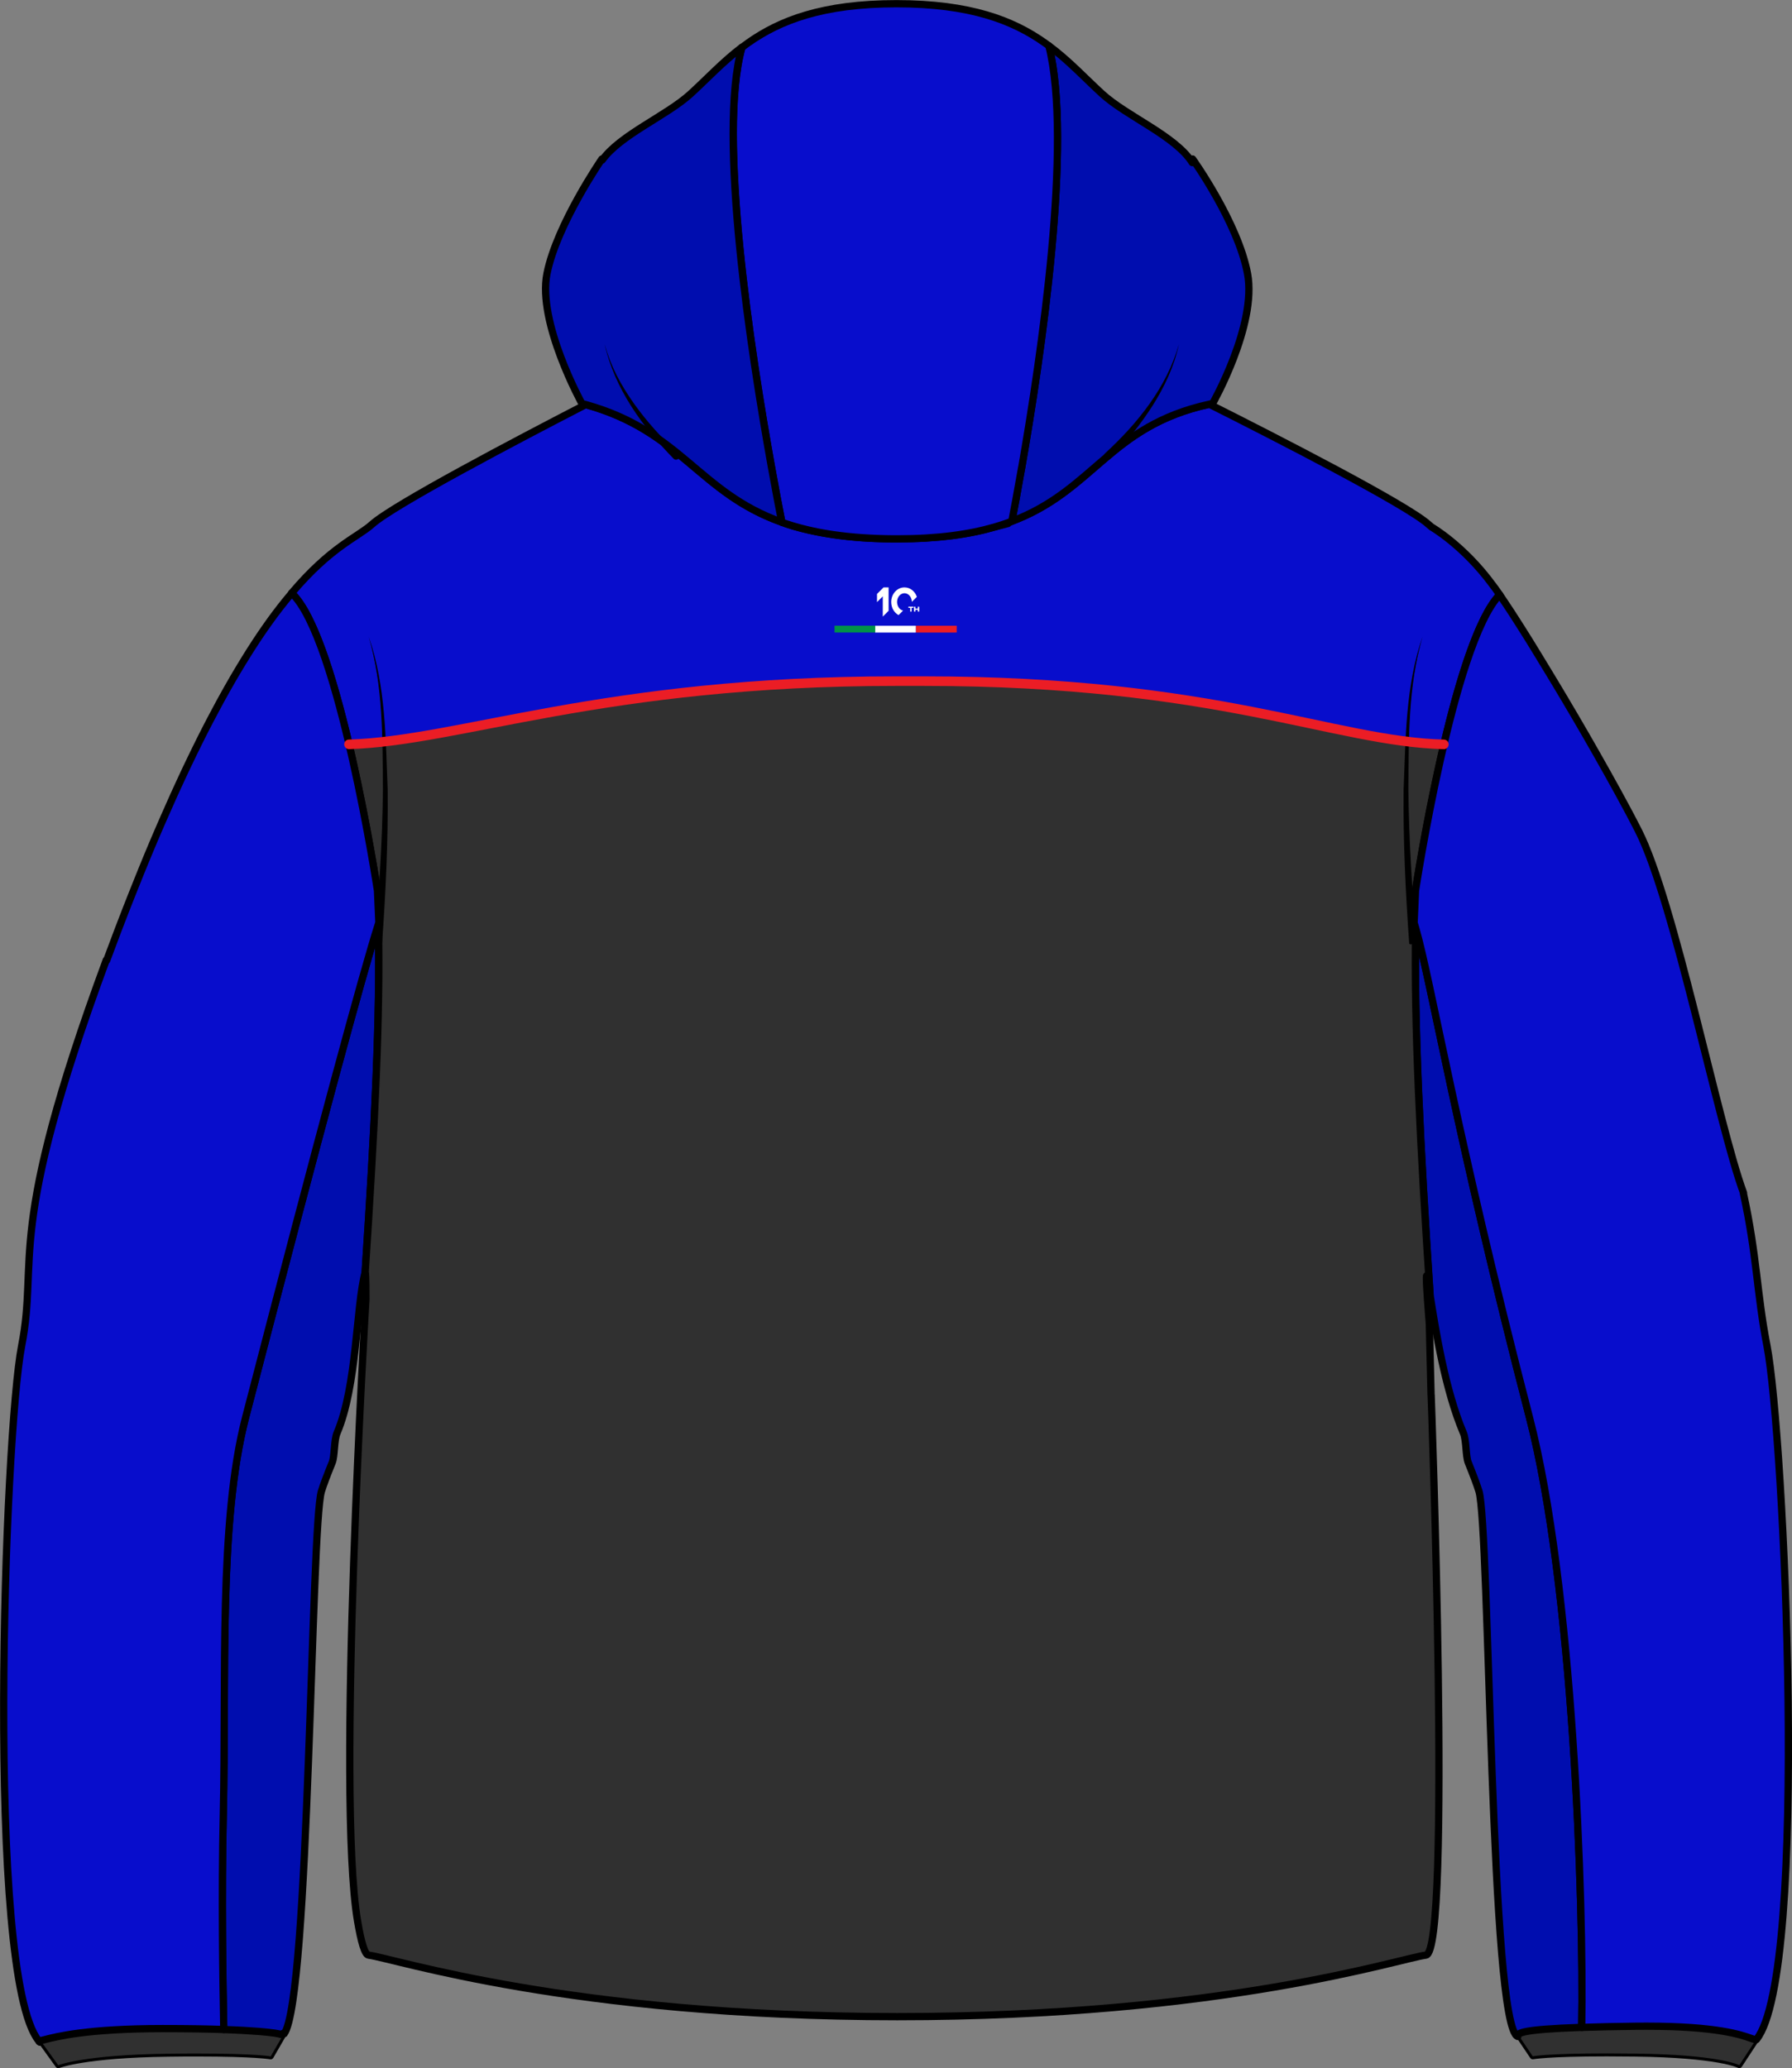
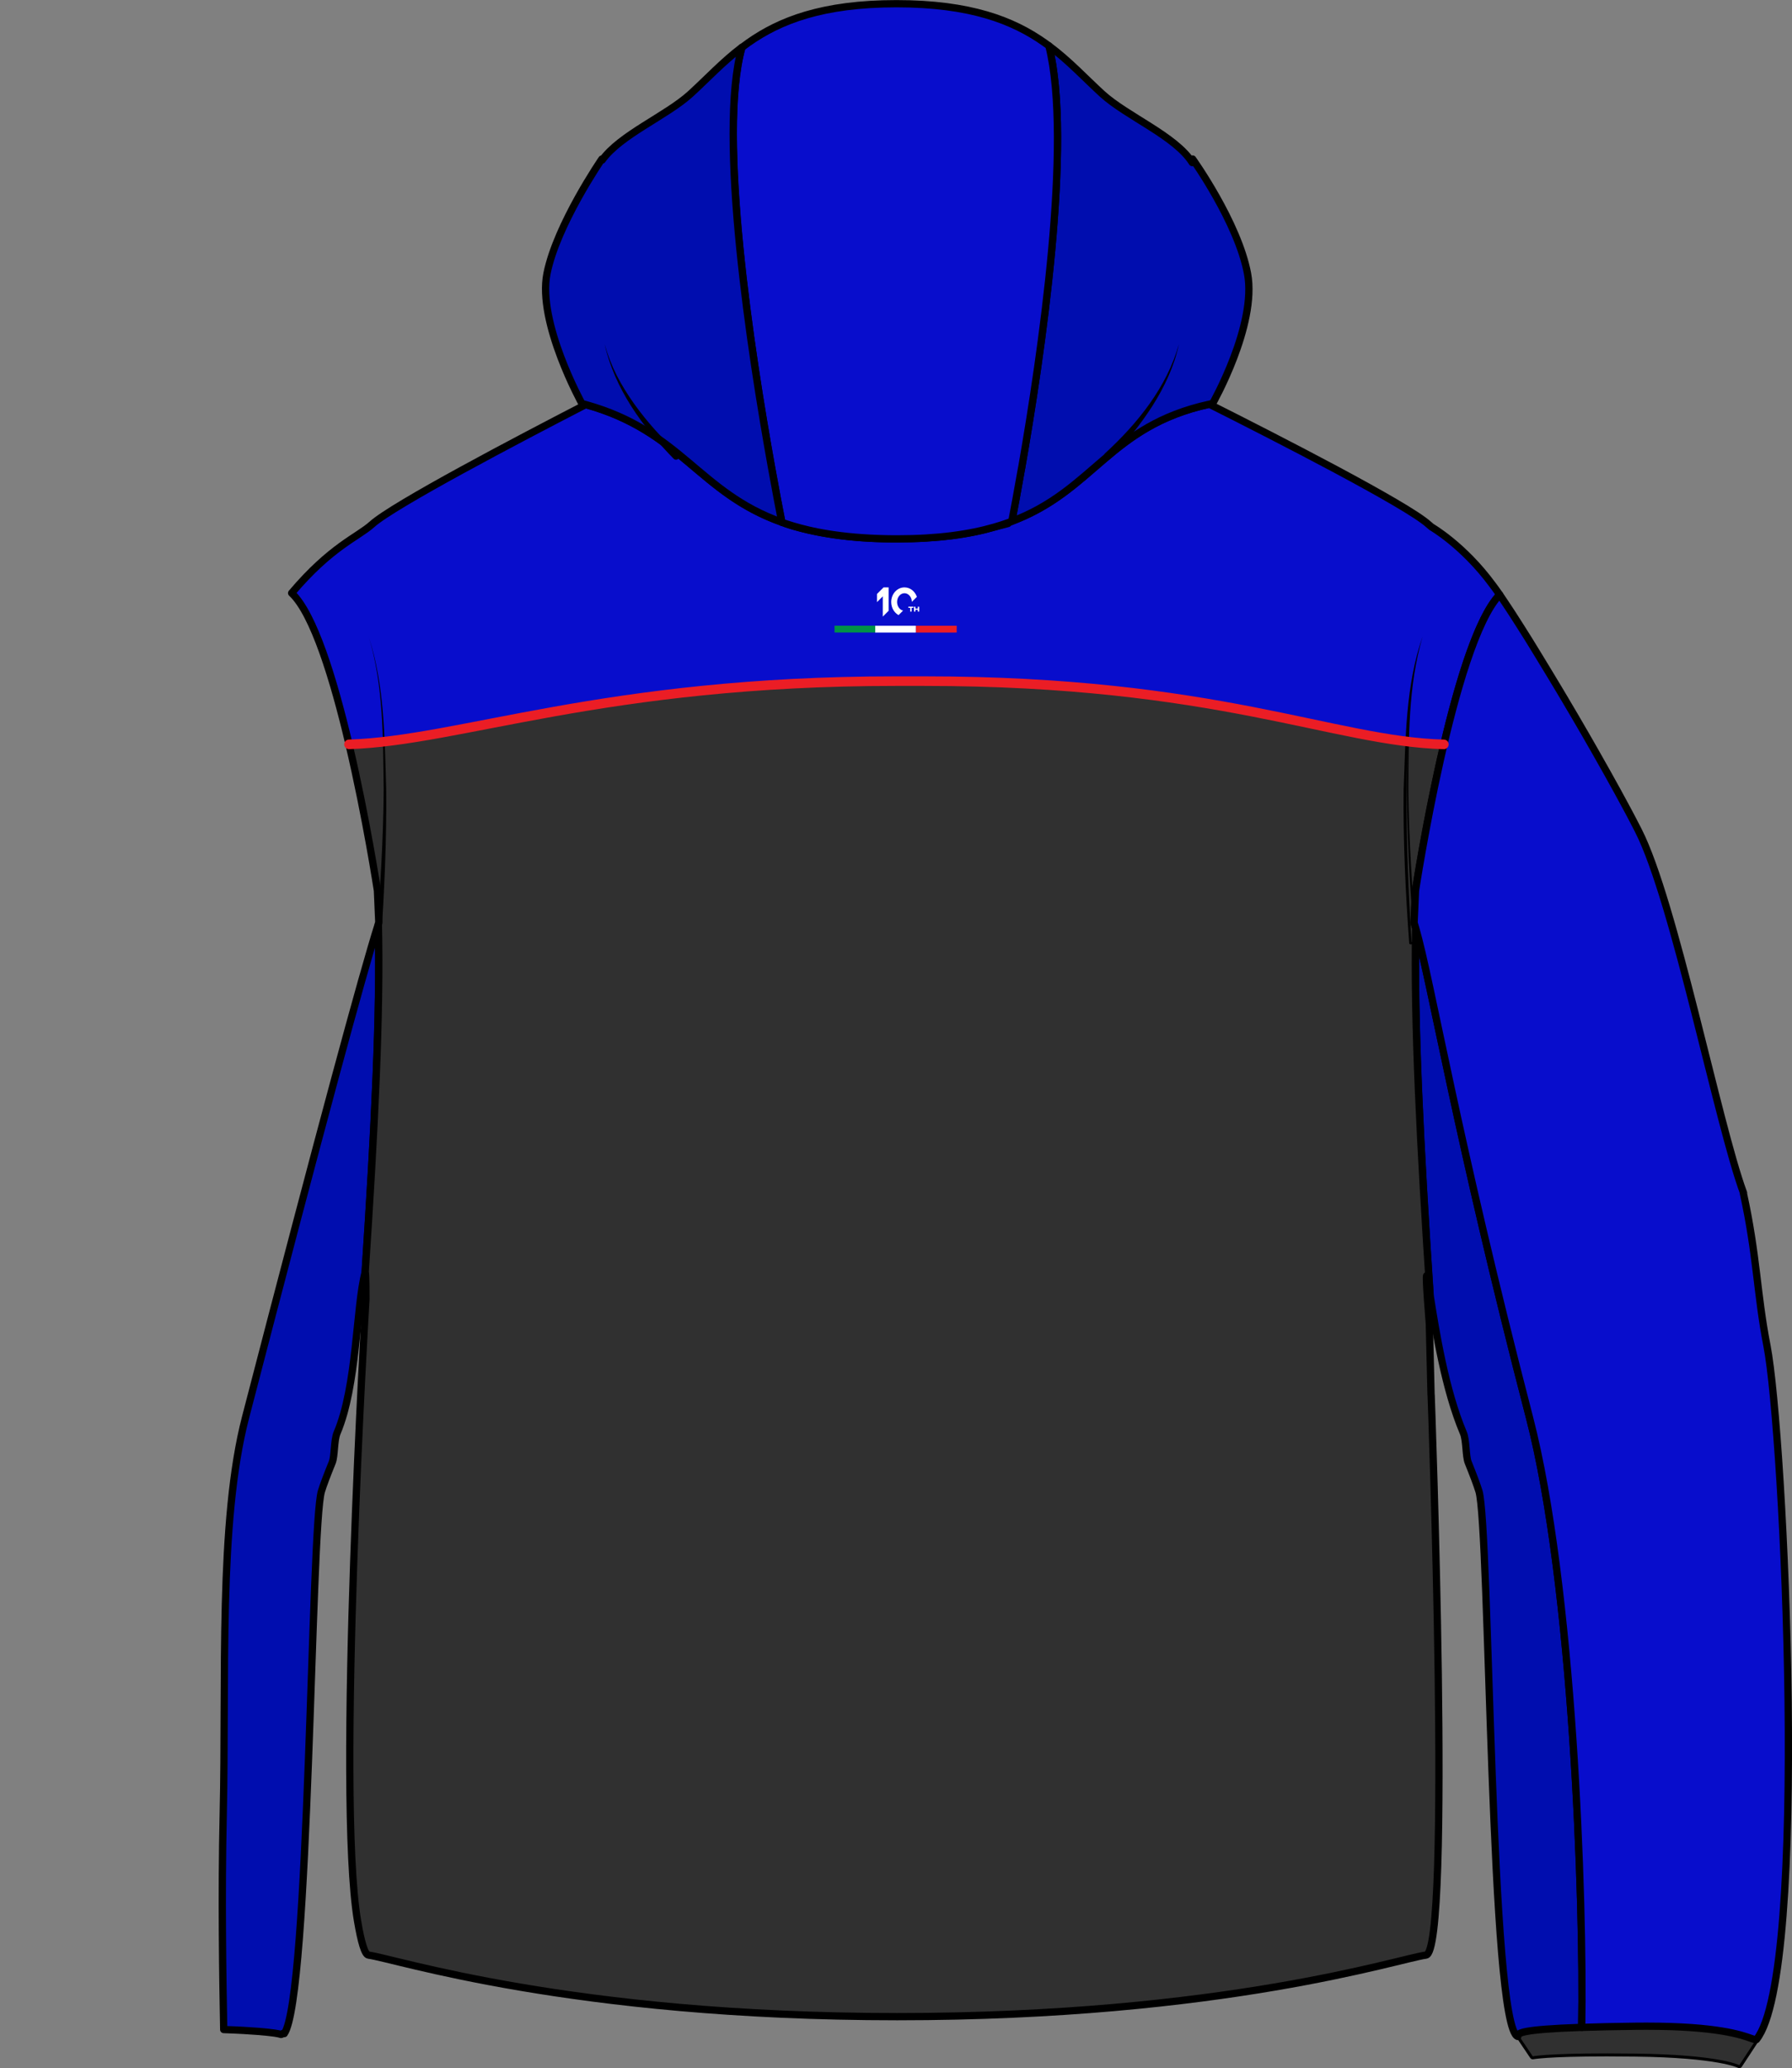
<svg xmlns="http://www.w3.org/2000/svg" id="Layer_2" data-name="Layer 2" viewBox="0 0 448.98 518.18">
  <rect x="0" y="0" width="448.98" height="518.18" fill="#808080" stroke="none" />
  <defs>
    <style>
      .cls-1 {
        fill: #000daf;
      }

      .cls-1, .cls-2, .cls-3, .cls-4, .cls-5 {
        stroke-linecap: round;
        stroke-linejoin: round;
      }

      .cls-1, .cls-2, .cls-3, .cls-5 {
        stroke: #000;
      }

      .cls-1, .cls-2, .cls-5 {
        stroke-width: 1.82px;
      }

      .cls-2, .cls-3 {
        fill: #303030;
      }

      .cls-3 {
        stroke-width: .75px;
      }

      .cls-6, .cls-7, .cls-8, .cls-9 {
        stroke-width: 0px;
      }

      .cls-7 {
        fill: #eb1d25;
      }

      .cls-8 {
        fill: #fff;
      }

      .cls-4 {
        fill: none;
        stroke: #eb1d25;
        stroke-width: 2.4px;
      }

      .cls-9 {
        fill: #019147;
      }

      .cls-5 {
        fill: #080dcc;
      }
    </style>
  </defs>
  <g id="Layer_4" data-name="Layer 4">
-     <path class="cls-3" d="m71.34,509.75c0,.05-.02.17-.05.21l-3.16,5.47c-.06.1-.16.16-.27.16-.02,0-.05,0-.07,0-.03,0-3.44-.72-18.49-.72-2.12,0-4.47.01-7.08.05-21.14.26-27.47,2.85-27.53,2.87-.04.01-.08.02-.12.02-.1,0-.2-.05-.26-.13l-4.27-5.93s-.03-.05-.04-.09c-.02-.07-.02-.14,0-.22.04-.1.13-.17.23-.19.25-.05.58-.13,1-.24,2.93-.75,10.71-2.76,29.54-2.76,6.37,0,11.39.1,15.31.23,3.85.13,6.64.31,8.59.46,3.84.31,5.23.58,5.73.79h0s.02-.01.02-.01c.15,0,.27-.07.39-.2.06-.06.14-.09.23-.09.04,0,.09,0,.13.03.03.01.05.03.08.05.07.06.11.16.11.26Z" />
    <path class="cls-3" d="m440.16,511.41l-4.1,6.25c-.06.09-.16.14-.26.14-.05,0-.11-.01-.15-.04-.05-.02-4.99-2.62-26.02-2.87-2.58-.03-4.91-.05-7.02-.05-15.1,0-18.52.73-18.55.73-.02,0-.05,0-.07,0-.1,0-.2-.05-.26-.14l-3.39-5.03s-.05-.1-.05-.16v-.04s0-.13,0-.13c0-.05,0-.11.03-.16.26-.55.7-1.48,15.98-2,3.65-.12,8.15-.22,13.71-.29.89,0,1.76-.01,2.6-.01,17.64,0,23.79,2.21,26.11,3.04.47.17.82.29.98.29.05-.03.11-.05.18-.05.07,0,.14.02.2.06.01,0,.02.02.04.03.11.11.14.27.06.39Z" />
    <path class="cls-1" d="m396.29,507.94c-15.28.52-15.72,1.45-15.98,2-.02.05-.03.1-.03.16v.13c-6.9-2.31-7.02-127.66-9.73-136.59-.49-1.61-1.45-4.14-2.69-7.21-.66-1.63-.43-5.57-1.23-7.44-4.57-10.77-6.9-25.54-8.3-34.3,0,0,0,0,0-.01-2.47-37.2-4.09-68.86-3.61-92.11,3.87,13.4,10.16,51.96,28.49,122.55,10.89,41.96,13.68,121.13,13.09,152.83Z" />
    <path class="cls-1" d="m91.5,318.71s0,0-.01,0c-2.32,8.84-1.99,28.42-7.03,40.28-.8,1.87-.57,5.82-1.23,7.44-1.25,3.07-2.21,5.6-2.7,7.21-2.63,8.67-2.96,126.9-9.31,135.87-.02-.02-.05-.04-.08-.05-.04-.02-.09-.03-.13-.03-.08,0-.17.03-.23.09-.12.13-.24.2-.39.2h-.02c-.5-.2-1.89-.46-5.73-.77-1.95-.16-4.74-.33-8.59-.46-.23-11.98-.59-33.48-.12-54.02.77-33.69-1.2-73.17,5.59-99.35,18.82-72.5,29.34-111.21,33.26-123.59.53,22.68-.92,51.11-3.3,87.18Z" />
    <path class="cls-5" d="m375.73,149c-5.37,5.6-10.26,21.72-13.97,37.5-27.53-.7-56.95-15.85-130.3-15.85h-7c-73.01,0-109.22,15.01-137.01,15.84-3.81-16.17-8.85-32.7-14.38-37.9,9.88-11.69,16.58-14.02,20.12-17.21,5.44-4.9,36.48-21.2,53.57-30.02,24.32,6.77,28.35,22.47,49.99,29.77,0,.02,0,.03,0,.03,0,0,2.84,1.07,7.93,2.07.19.04.39.08.59.12.77.15,1.55.29,2.36.41.04,0,.08.01.12.02.18.03.35.06.53.08.22.03.44.07.66.1,4,.59,8.88,1.03,14.49,1.03.26,0,.51,0,.77,0h.02c.19,0,.39,0,.58,0,10.16,0,18.03-1.12,24.41-2.97,2.16-.51,3.38-.87,3.38-.87,0,0,.02-.08.05-.23,21.48-7.7,25.02-24.12,50.36-29.65,16.88,8.48,49.34,25.1,54.9,30.11.25.23.52.45.79.67,0,0,7.95,4.55,15.23,14.43.52.68,1.13,1.52,1.81,2.51Z" />
    <path class="cls-2" d="m358.57,349.55s5.17,139.48-1.3,140.29c-6.47.81-50.61,15.42-132.48,15.42s-126.01-14.61-132.47-15.42c-.92-.12-1.84-3.24-2.73-8.5-5.39-31.71,2.09-155.79,2.09-155.79,0,0,.03-6.52-.18-6.84h0c2.38-36.08,3.83-64.5,3.3-87.19.03-.11.07-.22.11-.33l-.35-8.06s-2.75-18.09-7.12-36.65c27.79-.84,64.01-15.84,137.01-15.84h7c73.35,0,102.77,15.15,130.3,15.85-4.37,18.55-7.12,36.64-7.12,36.64l-.35,8.06c.14.42.27.87.41,1.36h0c-.47,23.25,1.14,54.91,3.61,92.11-.33-2.06-.61-3.79-.85-5.05-.33.08.66,11.89.66,11.89l.44,18.04Z" />
    <path class="cls-1" d="m303.82,101.1c-.28.06-.55.11-.82.17-25,5.46-28.77,21.51-49.49,29.34.61-3.15,1.47-7.77,2.46-13.42,4.91-28.12,12.84-81.66,6.81-105.73,5.1,3.79,9.04,8.1,13.36,12.05,6.24,5.69,18.35,10.53,22.58,17.23.04-.33.07-.63.09-.9,0,0,11.35,15.85,13.76,28.72,2.41,12.87-8.75,32.54-8.75,32.54Z" />
    <path class="cls-5" d="m255.97,117.19c-.99,5.64-1.85,10.26-2.46,13.42-.28.11-.57.21-.86.32-1.09.39-2.23.76-3.43,1.11-6.38,1.85-14.25,2.97-24.41,2.97-.19,0-.39,0-.58,0h-.02c-5.77-.02-10.81-.39-15.26-1.03-.22-.03-.44-.07-.66-.1-.18-.03-.35-.05-.53-.08-.04,0-.08-.01-.12-.02-.27-.04-.53-.09-.78-.13-.27-.05-.55-.09-.82-.14-.26-.05-.51-.1-.76-.14-.2-.04-.39-.08-.59-.11-2.9-.58-5.53-1.29-7.94-2.1-.28-.1-.56-.19-.84-.29-.62-3.14-1.54-7.91-2.59-13.78-5.14-28.55-13.6-83.29-7.42-105.22.52-.4,1.06-.79,1.61-1.18,7.85-5.53,18.51-9.76,37.09-9.76s29.23,4.22,37.07,9.74c.38.27.76.54,1.12.81,6.02,24.06-1.9,77.6-6.81,105.73Z" />
    <path class="cls-1" d="m195.9,130.84c-20.91-7.42-25.15-22.8-49.15-29.48-.32-.09-.64-.18-.96-.26,0,0-11.19-20.24-8.75-32.54,2.45-12.3,13.76-28.72,13.76-28.72.02.09.05.18.07.27,4.57-6.37,16.1-11.08,22.14-16.59,4.19-3.82,8.01-7.98,12.86-11.67-6.18,21.93,2.28,76.66,7.42,105.22,1.06,5.87,1.97,10.64,2.59,13.78Z" />
    <path class="cls-5" d="m440.07,510.98s0,0,0,.01c-.06-.04-.13-.06-.2-.06-.06,0-.13.02-.18.05-.17,0-.51-.12-.98-.29-2.32-.83-8.47-3.04-26.11-3.04-.84,0-1.71,0-2.6.01-5.55.07-10.05.16-13.71.29.58-31.7-2.2-110.87-13.09-152.83-18.33-70.6-24.62-109.15-28.49-122.55h0c-.14-.49-.28-.94-.41-1.36l.35-8.06s9.41-61.95,21.09-74.14c0,0,0,0,0,0,.12.18.25.37.38.56.33.48.67.98,1.02,1.52.1.16.21.31.31.47.02.03.04.05.05.08.07.1.14.2.21.31.25.38.51.78.78,1.18.15.23.31.47.46.71,1.19,1.84,2.5,3.9,3.88,6.11.14.22.27.44.41.66.33.53.66,1.06.99,1.61.16.26.33.53.49.8.05.08.1.17.15.25.17.28.34.55.51.83.88,1.43,1.77,2.9,2.68,4.41.2.33.41.67.61,1.01.2.34.41.68.61,1.02.1.17.2.34.31.51.21.34.41.69.62,1.03.1.17.21.34.31.52.1.17.21.34.31.52.21.35.41.7.62,1.04.18.31.36.62.55.92.34.57.67,1.14,1.01,1.72.21.35.41.7.62,1.05.13.22.26.45.4.67.33.58.67,1.15,1.01,1.73.22.38.45.77.67,1.15.24.41.48.82.71,1.23.2.35.4.7.61,1.04,3.89,6.75,7.62,13.39,10.64,19.04.16.3.32.59.47.88.08.15.15.29.23.44.08.14.15.29.23.43.43.82.85,1.61,1.24,2.38.08.14.15.29.22.43.15.29.29.57.43.84,9.03,17.71,19.93,73.43,26.35,90.79,0,0-.01.03-.04.08,3.43,15.68,3.36,25.12,5.9,38.16,4.31,22.15,10.71,157.2-2.62,173.83Z" />
-     <path class="cls-5" d="m94.91,231.19c-.03.11-.07.22-.11.33-3.93,12.37-14.44,51.08-33.26,123.59-6.79,26.18-4.82,65.66-5.59,99.35-.47,20.54-.11,42.04.12,54.02-3.92-.14-8.94-.23-15.31-.23-18.83,0-26.61,2.01-29.54,2.76-.43.11-.75.2-1,.24-.11.02-.19.1-.23.19-.03.07-.03.15,0,.22-.04-.02-.08-.04-.11-.07-.02-.01-.03-.03-.05-.04-.03-.03-.06-.06-.09-.1-.04-.05-.07-.11-.09-.19-13.33-16.63-8.53-151.97-4.22-174.12,4.31-22.15-4.29-27.63,21.2-96.62l.09.12s.03-.08.04-.12c.92-2.48,1.83-4.91,2.73-7.27.29-.75.57-1.5.86-2.24.16-.42.33-.84.49-1.26.23-.59.46-1.18.68-1.77.22-.55.43-1.1.65-1.65.29-.75.59-1.49.88-2.23.15-.37.29-.74.44-1.1.55-1.37,1.09-2.72,1.62-4.04.13-.33.27-.66.4-.99,1-2.47,2-4.86,2.98-7.18.16-.39.33-.77.49-1.15.16-.38.33-.76.49-1.14.26-.6.52-1.21.78-1.8.13-.3.26-.59.39-.89.13-.29.26-.59.38-.88.84-1.93,1.68-3.81,2.5-5.63.27-.59.54-1.17.8-1.75.4-.87.79-1.72,1.18-2.56.26-.56.52-1.12.78-1.67,0-.02.02-.05.03-.07.22-.47.45-.94.67-1.41,1-2.09,1.98-4.11,2.94-6.04.16-.32.32-.64.48-.96.16-.32.32-.64.48-.95.23-.46.46-.91.69-1.36,0,0,0,0,0,0,.14-.28.29-.56.43-.83.1-.2.2-.4.31-.59.12-.23.24-.47.36-.7.77-1.48,1.53-2.9,2.28-4.28.11-.2.22-.41.33-.61,1.06-1.94,2.11-3.79,3.13-5.55.18-.32.37-.63.55-.94.45-.76.89-1.51,1.33-2.23.43-.7.85-1.39,1.27-2.07.12-.2.24-.39.36-.58h0c.22-.34.43-.68.64-1.02.03-.04.05-.09.08-.13.12-.19.24-.37.36-.56.12-.19.24-.37.36-.55.12-.18.24-.36.35-.55.14-.22.29-.44.43-.66.21-.32.42-.63.62-.93.21-.31.41-.61.61-.91.31-.45.61-.89.91-1.32.2-.29.4-.57.6-.86.25-.35.5-.7.74-1.04.15-.2.29-.41.44-.61.15-.21.3-.41.45-.61.04-.06.09-.12.13-.18.15-.2.29-.39.44-.58.14-.19.28-.38.43-.57.28-.37.56-.74.85-1.1.13-.17.26-.33.39-.49.24-.31.48-.61.72-.91.55-.68,1.09-1.34,1.62-1.96,11.87,11.15,21.49,74.55,21.49,74.55l.35,8.06Z" />
    <path class="cls-6" d="m276.9,113.55c8.11-7.45,15.45-16.55,18.48-27.32-1.18,5.51-3.62,10.7-6.63,15.45-3.08,4.78-6.59,9.2-10.63,13.22-.36.35-.94.35-1.29,0-.37-.38-.34-1,.07-1.34h0Z" />
    <g>
      <g>
-         <path class="cls-6" d="m356.39,159.62c-3.74,12.29-3.54,25.42-3.72,38.17.08,12.64.9,25.8,1.96,38.43l-1.26.1c-.85-12.68-1.46-25.85-1.33-38.53.39-12.76.4-25.92,4.35-38.16h0Z" />
        <path class="cls-6" d="m356.4,159.58c-3.63,12.45-3.43,25.38-3.54,38.2.13,12.82.97,25.63,2.07,38.4.01.16-.11.31-.27.32,0,0-1.26.1-1.26.1-.17.01-.32-.11-.33-.28-.92-12.82-1.54-25.67-1.4-38.55.52-12.83.47-25.9,4.73-38.2h0Zm-.02.07c-3.64,12.32-3.7,25.38-3.96,38.14-.11,12.83.46,25.68,1.26,38.49,0,0-.33-.28-.33-.28,0,0,1.26-.1,1.26-.1,0,0-.27.32-.27.32-1.03-12.79-1.79-25.61-1.85-38.45.25-12.73.03-25.89,3.89-38.13h0Z" />
      </g>
      <g>
        <path class="cls-6" d="m92.41,159.62c3.74,12.29,3.54,25.42,3.72,38.17-.08,12.64-.9,25.8-1.96,38.43l1.26.1c.85-12.68,1.46-25.85,1.33-38.53-.39-12.76-.4-25.92-4.35-38.16h0Z" />
-         <path class="cls-6" d="m92.42,159.65c3.86,12.25,3.64,25.4,3.89,38.13-.06,12.84-.82,25.66-1.85,38.45,0,0-.27-.32-.27-.32l1.26.1-.33.28c.8-12.81,1.37-25.66,1.26-38.49-.26-12.76-.32-25.82-3.96-38.14h0Zm-.02-.07c4.26,12.29,4.21,25.37,4.73,38.2.13,12.88-.48,25.73-1.4,38.55-.01.17-.15.29-.32.28,0,0-1.26-.1-1.27-.1-.16-.01-.29-.16-.27-.32,1.1-12.77,1.94-25.58,2.07-38.4-.11-12.82.09-25.75-3.54-38.2h0Z" />
      </g>
    </g>
    <path class="cls-6" d="m168.75,114.9c-7.84-8.02-14.77-17.58-17.26-28.67.75,2.71,1.76,5.32,3.02,7.81,2.56,4.96,5.88,9.49,9.59,13.64,1.86,2.07,3.83,4.08,5.89,5.9.91.81-.36,2.19-1.24,1.33h0Z" />
    <path class="cls-4" d="m87.44,186.49c27.79-.84,64.01-15.84,137.01-15.84h7c73.35,0,102.77,15.15,130.3,15.85" />
    <g>
      <g>
        <path class="cls-7" d="m229.4,156.77c3.26,0,6.53,0,9.79,0,.37,0,.52,0,.52.04-.02.54-.02,1.08,0,1.63,0,.04-.15.04-.52.04-3.26,0-6.53,0-9.79,0,.02-.02.05-.03.05-.05,0-.54,0-1.07,0-1.61,0-.02-.03-.03-.05-.05Z" />
        <path class="cls-9" d="m219.25,158.47c-3.22,0-6.43,0-9.65,0-.37,0-.52,0-.52-.04.02-.54.02-1.08,0-1.63,0-.04.15-.04.52-.04,3.22,0,6.43,0,9.65,0,.01.01.04.03.04.04,0,.54,0,1.08,0,1.62,0,.01-.02.03-.04.04Z" />
        <path class="cls-8" d="m219.25,158.47s.04-.03.04-.04c0-.54,0-1.08,0-1.62,0-.01-.02-.03-.04-.04,3.38,0,6.77,0,10.15,0,.02.02.05.03.05.05,0,.54,0,1.07,0,1.61,0,.02-.03.03-.05.05h-10.15Z" />
      </g>
      <g>
        <polygon class="cls-8" points="222.64 147.17 222.64 153.03 221.18 154.49 221.18 149.41 219.73 150.86 219.73 148.81 221.37 147.17 222.64 147.17" />
        <path class="cls-8" d="m226.6,147.17c-1.83,0-3.31,1.64-3.31,3.66,0,1.44.75,2.68,1.84,3.28l1.13-1.13c-.86-.19-1.5-1.09-1.5-2.16,0-1.21.83-2.19,1.85-2.19s1.83.97,1.85,2.16l1.26-1.25c-.47-1.39-1.68-2.37-3.1-2.37Z" />
        <g>
          <path class="cls-8" d="m228.05,152.29h-.42s-.04-.01-.04-.04v-.21s.01-.04.04-.04h1.19s.04.01.04.04v.21s-.01.04-.04.04h-.42v.91s-.02.04-.04.04h-.27s-.04-.01-.04-.04v-.91Z" />
          <path class="cls-8" d="m230.31,153.2s-.01.04-.04.04h-.27s-.04-.01-.04-.04v-.44h-.6v.44s-.02.04-.04.04h-.27s-.04-.01-.04-.04v-1.15s.01-.04.04-.04h.27s.04.01.04.04v.43h.6v-.43s.01-.04.04-.04h.27s.04.01.04.04v1.15Z" />
        </g>
      </g>
    </g>
  </g>
</svg>